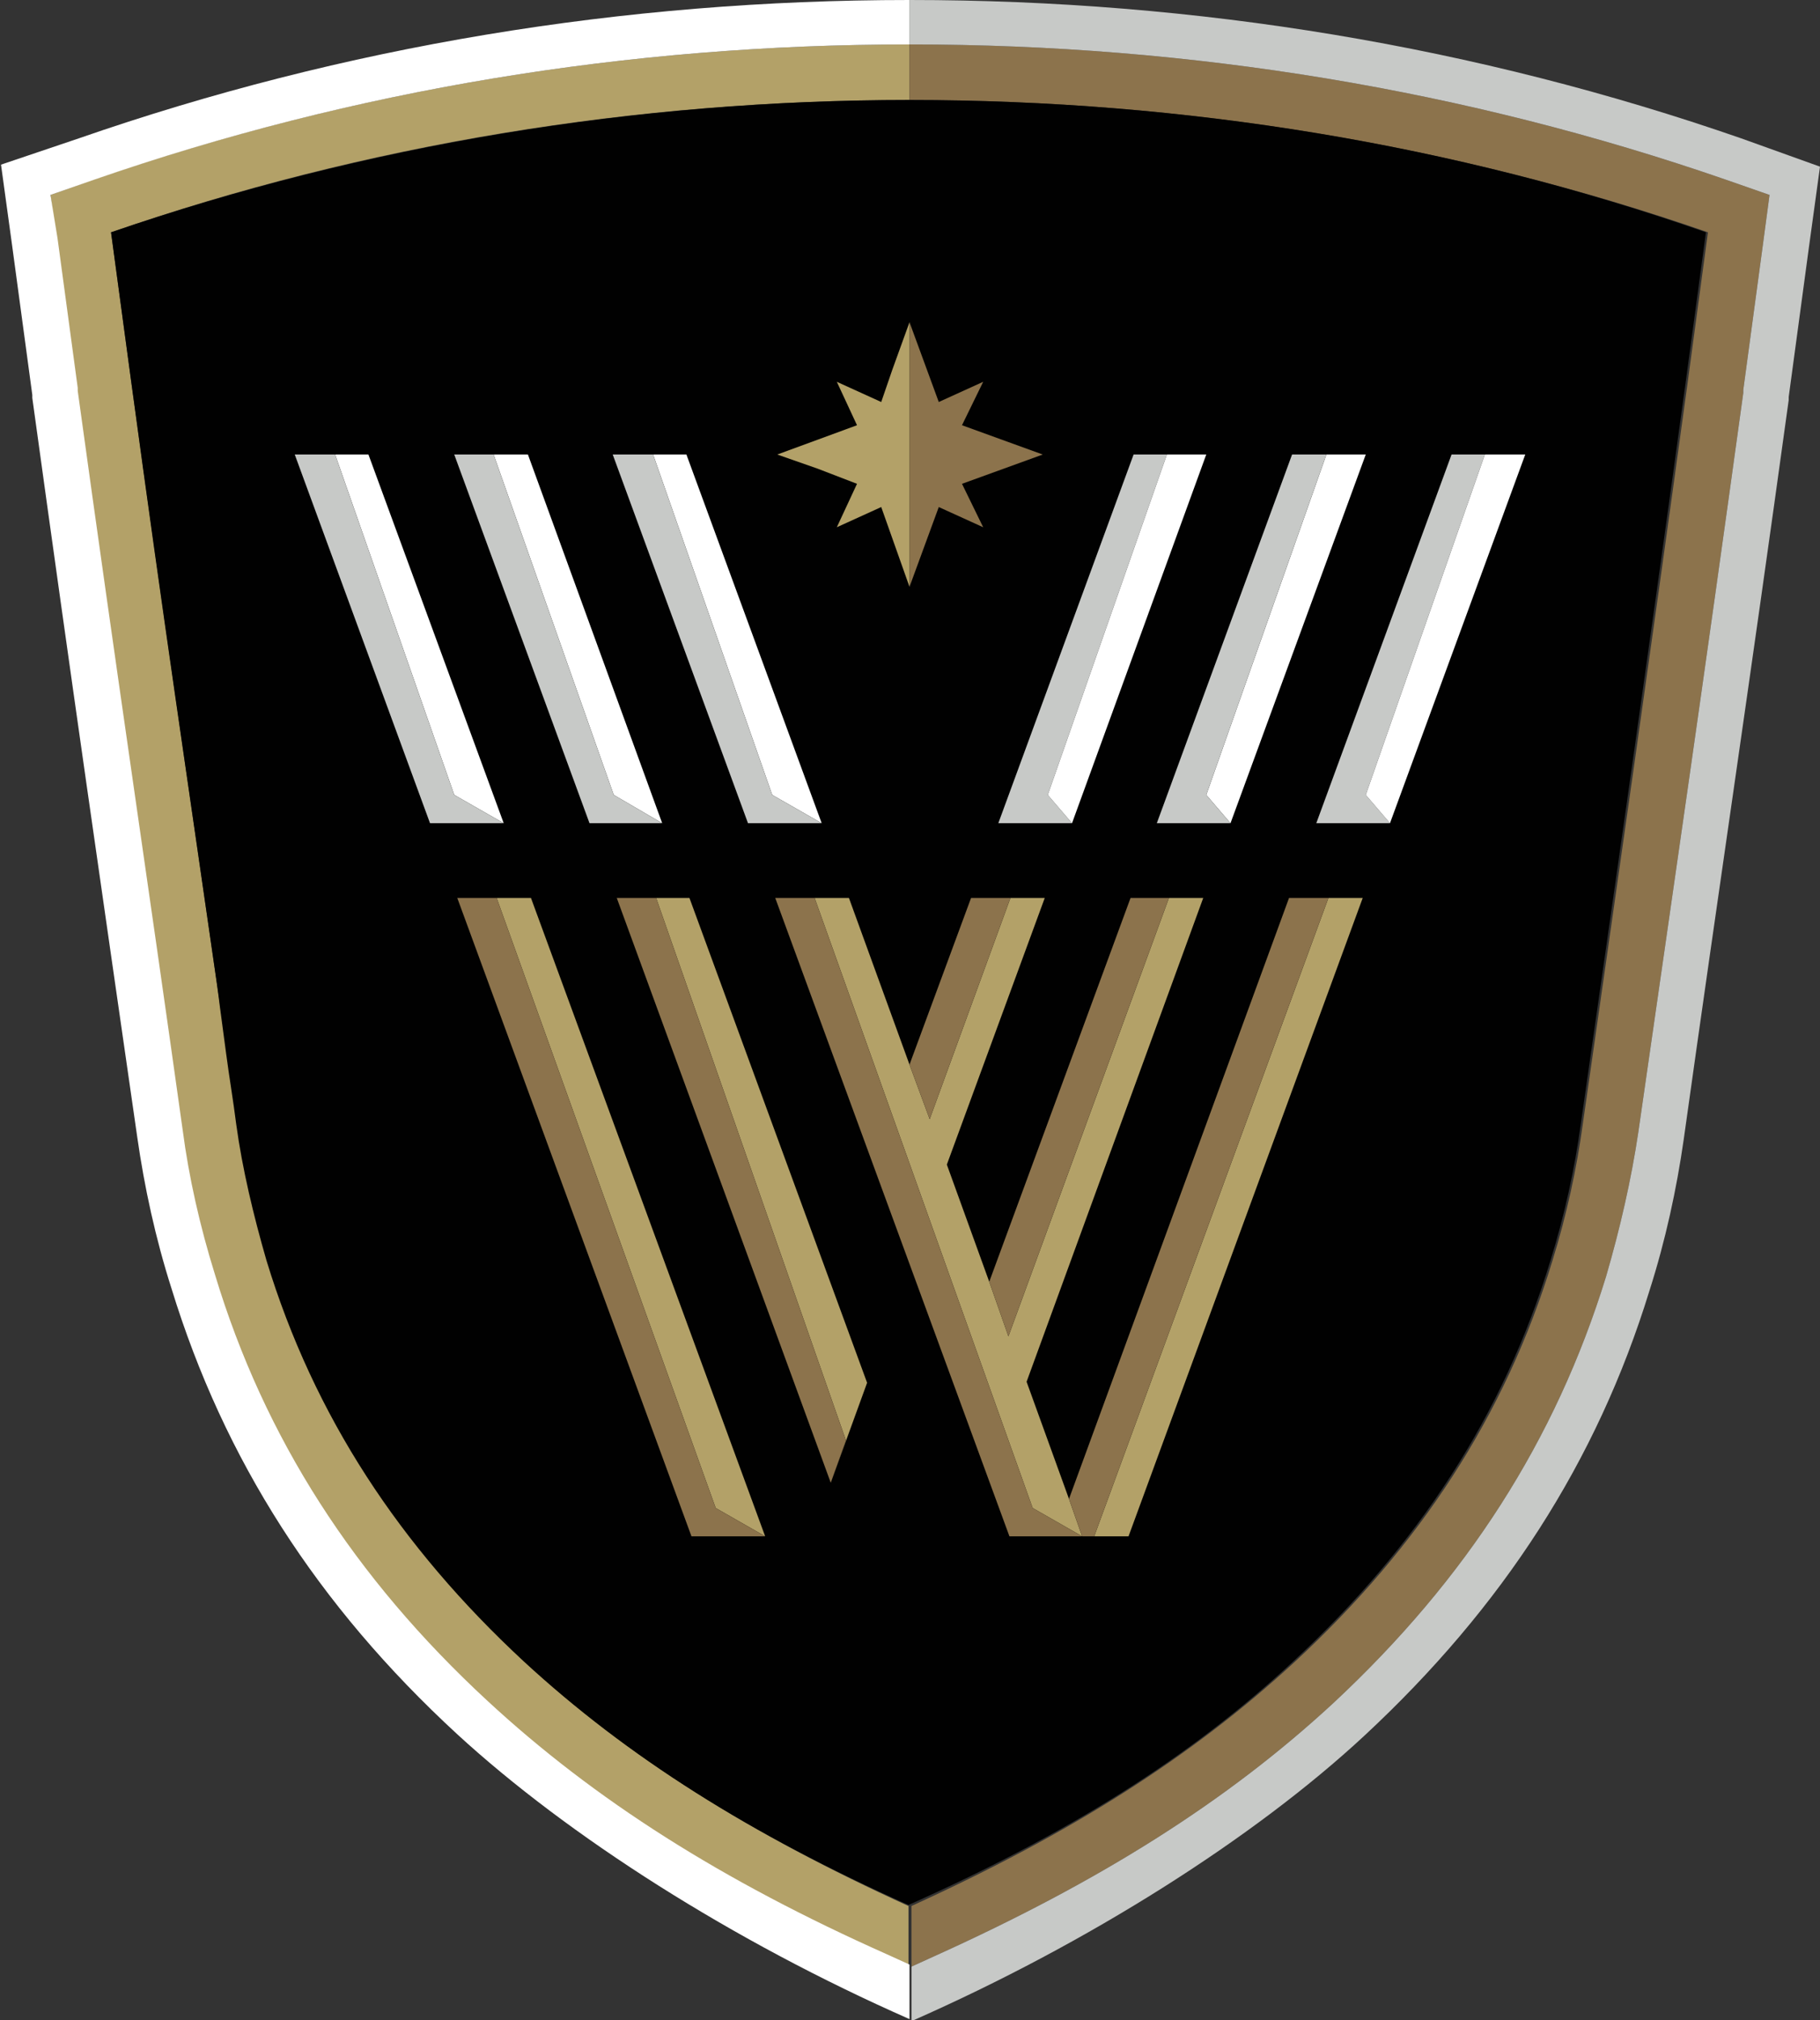
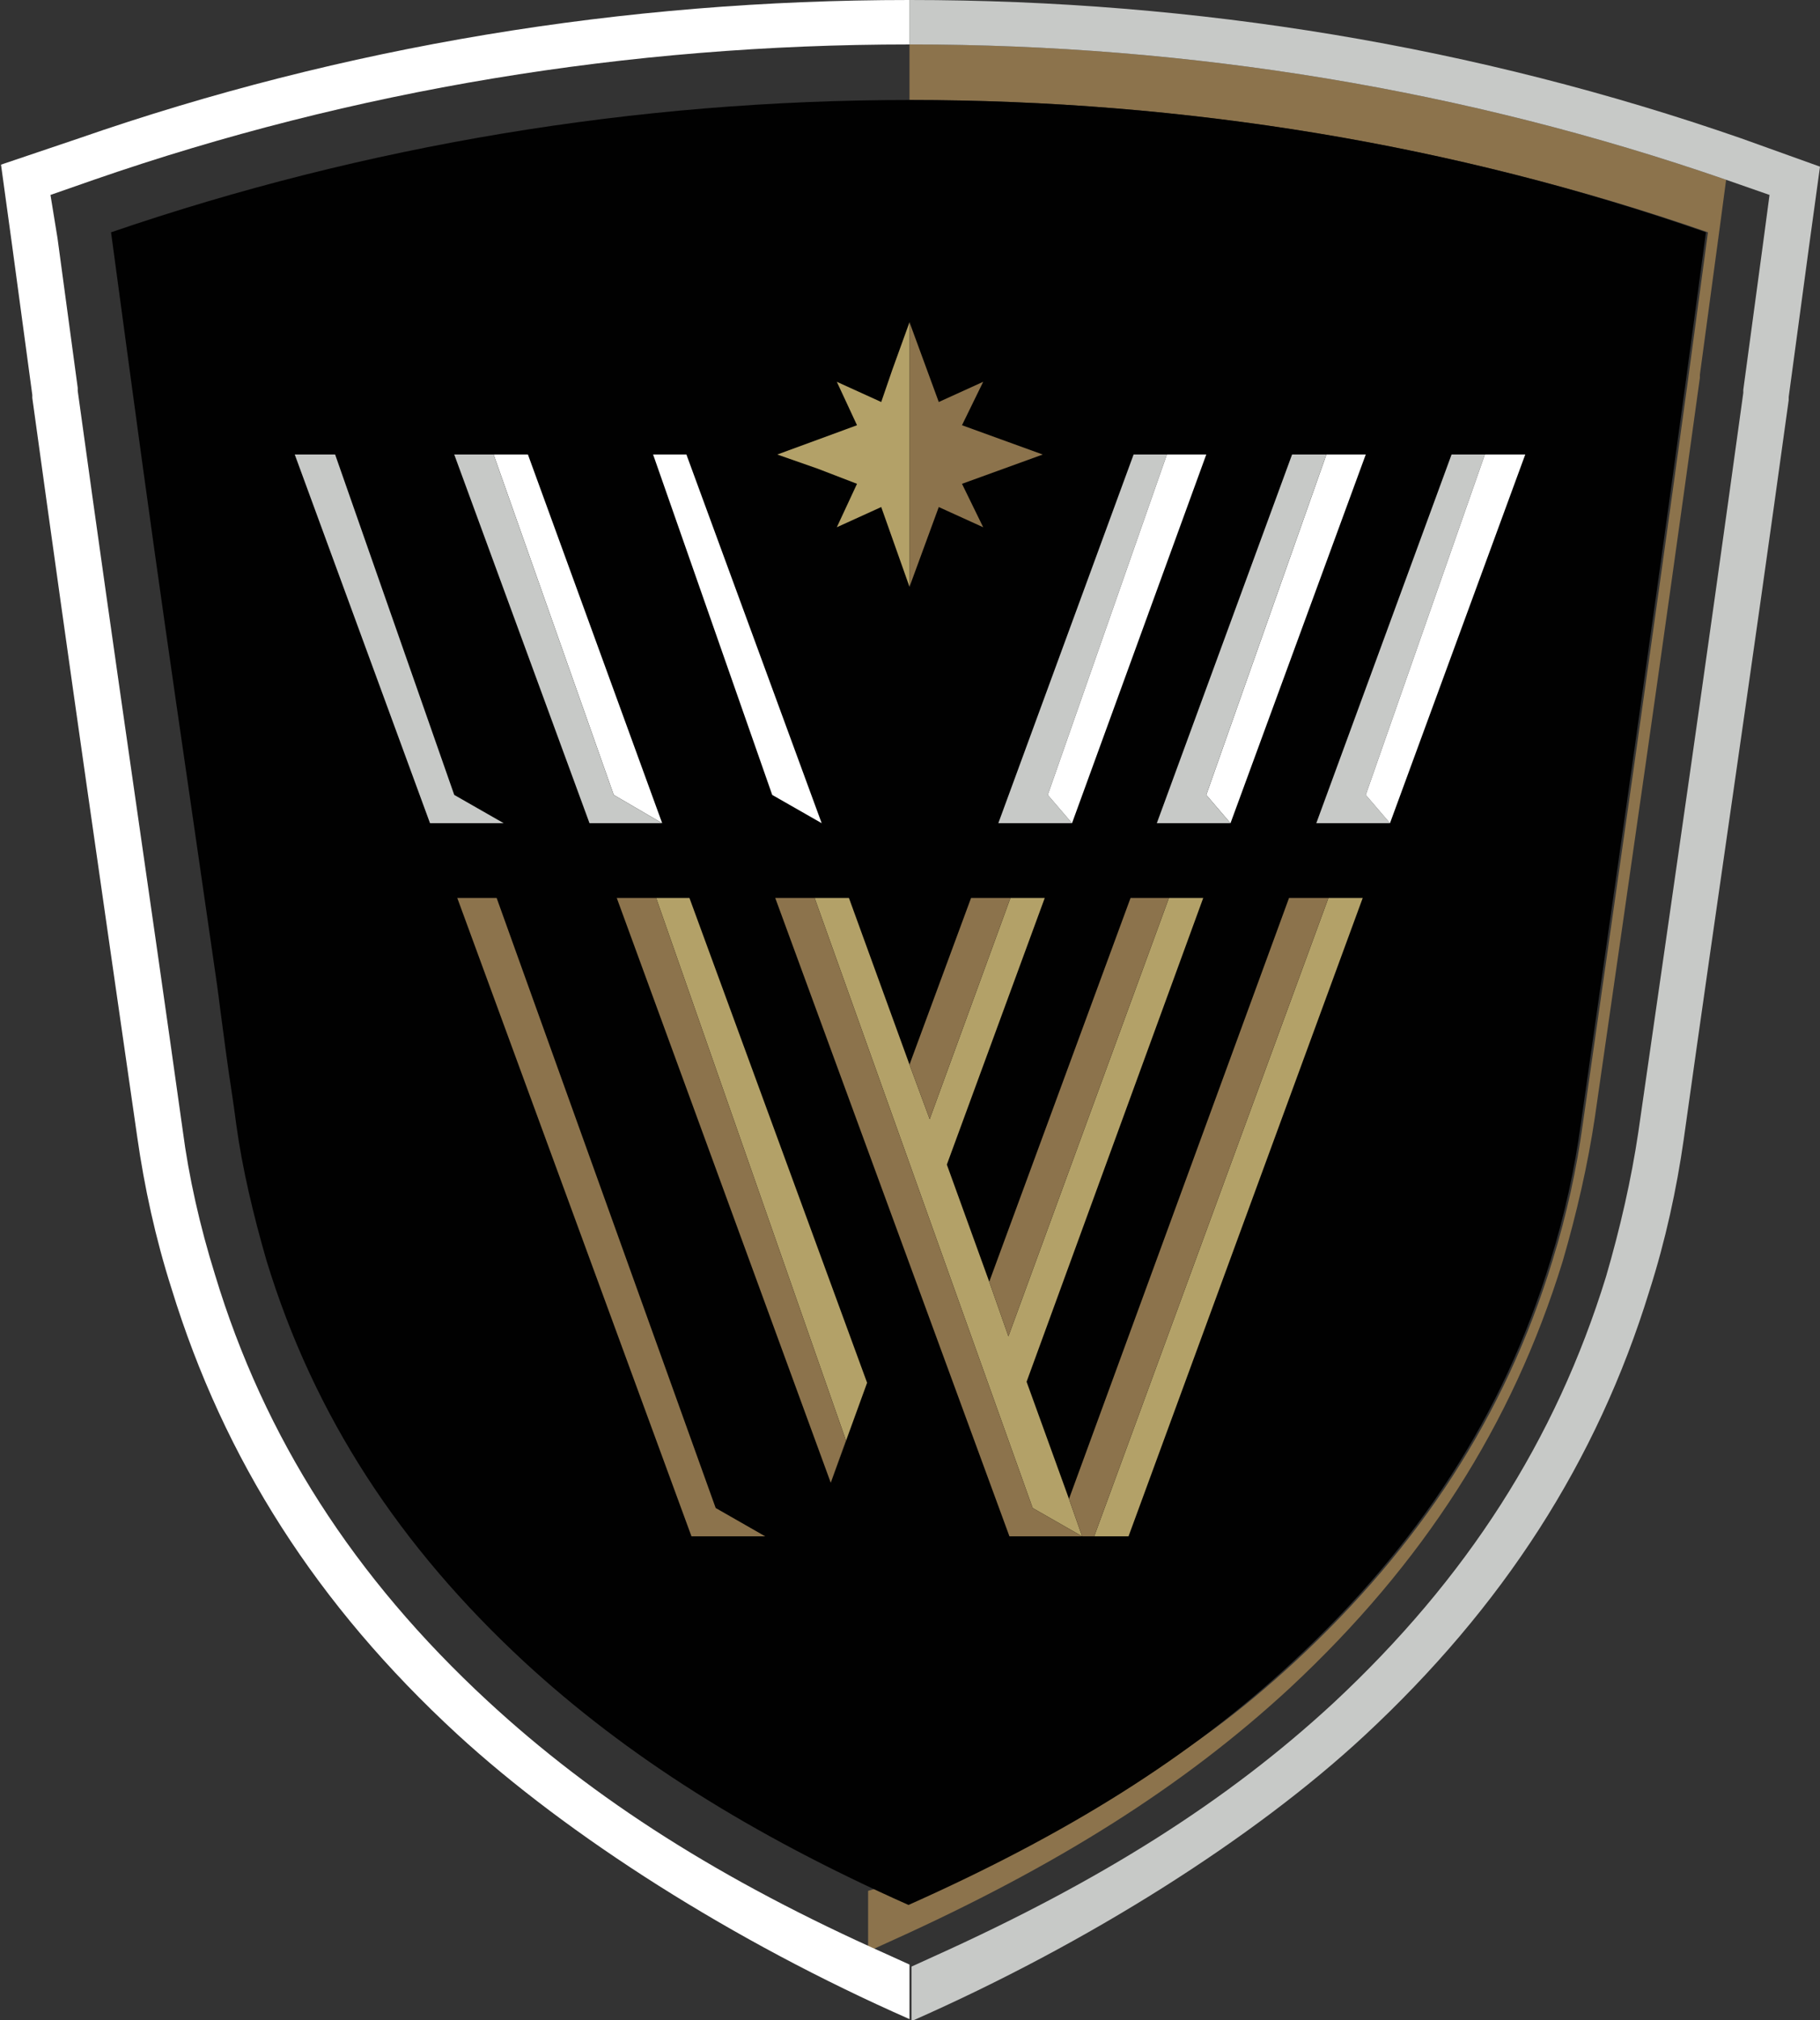
<svg xmlns="http://www.w3.org/2000/svg" version="1.1" id="Layer_1" x="0px" y="0px" viewBox="0 0 180.3 200" style="enable-background:new 0 0 180.3 200;" xml:space="preserve">
  <rect x="0" y="0" width="180.3" height="200" fill="#333333" stroke="none" />
  <style type="text/css">
	.st0{fill:#B3A168;}
	.st1{fill:#8C734C;}
	.st2{fill:#C7C9C7;}
	.st3{fill:#FFFFFF;}
	.st4{fill:#010101;}
</style>
  <g>
    <g>
      <g>
-         <path class="st0" d="M52,164.5c-12.3-11.4-20.8-24.3-25.5-39.7c-1.4-4.5-2.4-9.1-3-13.5C19.9,86.2,17,66.9,13,37.8L11,23     C36.1,14.3,62.9,9.9,90.1,9.9V4.4C62.2,4.4,35,8.9,9.2,17.8L5,19.3l0.6,4.5l2,14.8l0,0.3c4,29,6.8,48.2,10.4,73.2     c0.7,4.7,1.8,9.5,3.2,14.3c5,16.2,13.8,29.9,27,42.2c10.6,9.8,23.2,17.7,39.6,25.1l2.2,1v-6C74.4,181.6,62.2,174,52,164.5z" />
-       </g>
+         </g>
      <g>
-         <path class="st1" d="M128.3,164.5c12.3-11.4,20.8-24.3,25.5-39.7c1.4-4.5,2.4-9.1,3-13.5c3.6-25.1,6.4-44.4,10.4-73.5l2-14.8     c-25.1-8.7-51.9-13.1-79.1-13.1V4.4c27.9,0,55.2,4.5,80.9,13.4l4.3,1.5l-0.6,4.5l-2,14.8l0,0.3c-4,29-6.8,48.2-10.4,73.2     c-0.7,4.7-1.8,9.5-3.2,14.3c-5,16.2-13.8,29.9-27,42.2c-10.6,9.8-23.2,17.7-39.6,25.1l-2.2,1v-6C105.9,181.6,118,174,128.3,164.5     z" />
+         <path class="st1" d="M128.3,164.5c12.3-11.4,20.8-24.3,25.5-39.7c1.4-4.5,2.4-9.1,3-13.5c3.6-25.1,6.4-44.4,10.4-73.5l2-14.8     c-25.1-8.7-51.9-13.1-79.1-13.1V4.4c27.9,0,55.2,4.5,80.9,13.4l-0.6,4.5l-2,14.8l0,0.3c-4,29-6.8,48.2-10.4,73.2     c-0.7,4.7-1.8,9.5-3.2,14.3c-5,16.2-13.8,29.9-27,42.2c-10.6,9.8-23.2,17.7-39.6,25.1l-2.2,1v-6C105.9,181.6,118,174,128.3,164.5     z" />
      </g>
      <path class="st2" d="M172.5,13.7C146.3,4.6,118.6,0,90.1,0l0,4.4c27.9,0,55.2,4.5,80.9,13.4l4.3,1.5l-0.6,4.5l-2,14.8l0,0.3    c-4,29-6.8,48.2-10.4,73.2c-0.7,4.7-1.8,9.5-3.2,14.3c-5,16.2-13.8,29.9-27,42.2c-10.6,9.8-23.2,17.7-39.6,25.1l-2.2,1v5.4    c17.5-7.7,33.9-18.1,44.8-28.2c13.8-12.8,23.1-27.2,28.3-44.1c1.6-5,2.7-10.1,3.4-15c3.5-25,6.4-44.2,10.4-73.2l0-0.3l2-14.8    l1.1-8L172.5,13.7z" />
      <path class="st3" d="M0.1,16.3l1.1,8l2,14.8l0,0.3c4,29,6.8,48.2,10.4,73.2c0.7,4.9,1.8,10,3.4,15c5.2,16.9,14.4,31.3,28.3,44.1    c11,10.1,27.3,20.5,44.8,28.2l0-11.4l0,6l-2.2-1c-16.4-7.3-29-15.3-39.6-25.1c-13.2-12.2-22.1-26-27-42.2    c-1.5-4.8-2.6-9.7-3.2-14.3c-3.5-25-6.4-44.2-10.4-73.2l0-0.3l-2-14.8L5,19.3l4.3-1.5C35,8.9,62.2,4.4,90.1,4.4l0-4.4    C61.7,0,34,4.6,7.8,13.7L0.1,16.3z" />
      <path class="st4" d="M90.1,9.9L90.1,9.9c-27.2,0-54,4.5-79.1,13.1l2,14.8c3.2,23.7,5.7,40.2,8.5,59.7c0.1,0.7,0.2,1.5,0.3,2.3    c0.2,1.5,0.4,3,0.6,4.5c0.3,2.3,0.7,4.6,1,7c0.6,4.4,1.7,9,3,13.5c4.7,15.4,13.2,28.3,25.5,39.7c10.2,9.4,22.4,17.1,38.1,24.1h0    c15.7-7,27.9-14.6,38.1-24.1c12.3-11.4,20.8-24.3,25.5-39.7c1.4-4.5,2.4-9.1,3-13.5c3.6-25.1,6.4-44.4,10.4-73.5l2-14.8    C144.2,14.3,117.4,9.9,90.1,9.9z" />
      <g>
        <g>
-           <polygon class="st0" points="75.8,152.1 75.8,152.1 52.6,88.9 49.2,88.9 70.9,149.3     " />
          <polygon class="st0" points="83.8,142.6 82.3,146.8 85.9,136.9 68.3,88.9 65,88.9     " />
          <polygon class="st0" points="107.2,152.1 105.9,148.4 101.7,136.8 119.2,88.9 115.8,88.9 99.9,132.3 98,126.9 93.8,115.3       103.5,88.9 100.1,88.9 92.1,110.8 90.1,105.4 84.1,88.9 80.7,88.9 102.3,149.3     " />
          <polygon class="st0" points="108.4,152.1 107.2,152.1 100,152.1 104.5,152.1 111.8,152.1 135,88.9 131.6,88.9     " />
-           <polygon class="st3" points="49.9,81.5 36.5,45 33.2,45 45,78.7     " />
          <polygon class="st2" points="49.9,81.5 45,78.7 33.2,45 29.3,45 29.2,45 42.6,81.5 45.3,81.5     " />
          <polygon class="st1" points="75.8,152.1 70.9,149.3 49.2,88.9 45.3,88.9 68.5,152.1     " />
          <polygon class="st1" points="65,88.9 61.1,88.9 82.3,146.8 83.8,142.6     " />
          <polygon class="st1" points="100.1,88.9 96.2,88.9 90.1,105.4 92.1,110.8     " />
          <polygon class="st1" points="115.8,88.9 112,88.9 98,126.9 99.9,132.3     " />
          <polygon class="st1" points="108.4,152.1 131.6,88.9 131.6,88.9 127.7,88.9 127.7,88.9 105.9,148.4 107.2,152.1     " />
          <polygon class="st1" points="102.3,149.3 80.7,88.9 76.8,88.9 100,152.1 107.2,152.1     " />
          <polygon class="st3" points="48.9,45 60.8,78.7 65.6,81.5 52.3,45     " />
          <polygon class="st2" points="48.9,45 45.1,45 45,45 58.4,81.5 61.1,81.5 65.6,81.5 60.8,78.7     " />
          <polygon class="st3" points="64.7,45 76.5,78.7 81.4,81.5 68,45     " />
-           <polygon class="st2" points="64.7,45 60.8,45 60.7,45 74.1,81.5 76.8,81.5 81.4,81.5 76.5,78.7     " />
          <polygon class="st2" points="115.6,45 112.3,45 98.9,81.5 103.5,81.5 106.2,81.5 103.8,78.7     " />
          <polygon class="st3" points="115.6,45 103.8,78.7 106.2,81.5 119.5,45 119.5,45     " />
          <polygon class="st3" points="121.9,81.5 135.3,45 135.2,45 131.4,45 119.5,78.7     " />
          <polygon class="st2" points="121.9,81.5 119.5,78.7 131.4,45 128,45 114.6,81.5 119.2,81.5     " />
          <polygon class="st2" points="147.1,45 143.8,45 130.4,81.5 135,81.5 137.7,81.5 135.3,78.7     " />
          <polygon class="st3" points="147.1,45 135.3,78.7 137.7,81.5 151.1,45 151,45     " />
        </g>
        <g>
          <polygon class="st1" points="103.3,45 95.3,42.1 97.4,37.8 93,39.8 90.1,31.9 90.1,58.1 93,50.2 97.4,52.2 95.3,47.9     " />
          <polygon class="st0" points="90.1,31.9 90.1,31.9 90.1,31.9 88.4,36.6 87.3,39.8 82.9,37.8 84.9,42.1 77,45 81,46.4 84.9,47.9       82.9,52.2 87.3,50.2 90.1,58.1 90.1,58.1 90.1,58.1 90.1,58.1 90.1,58.1 90.1,31.9     " />
        </g>
      </g>
    </g>
  </g>
</svg>